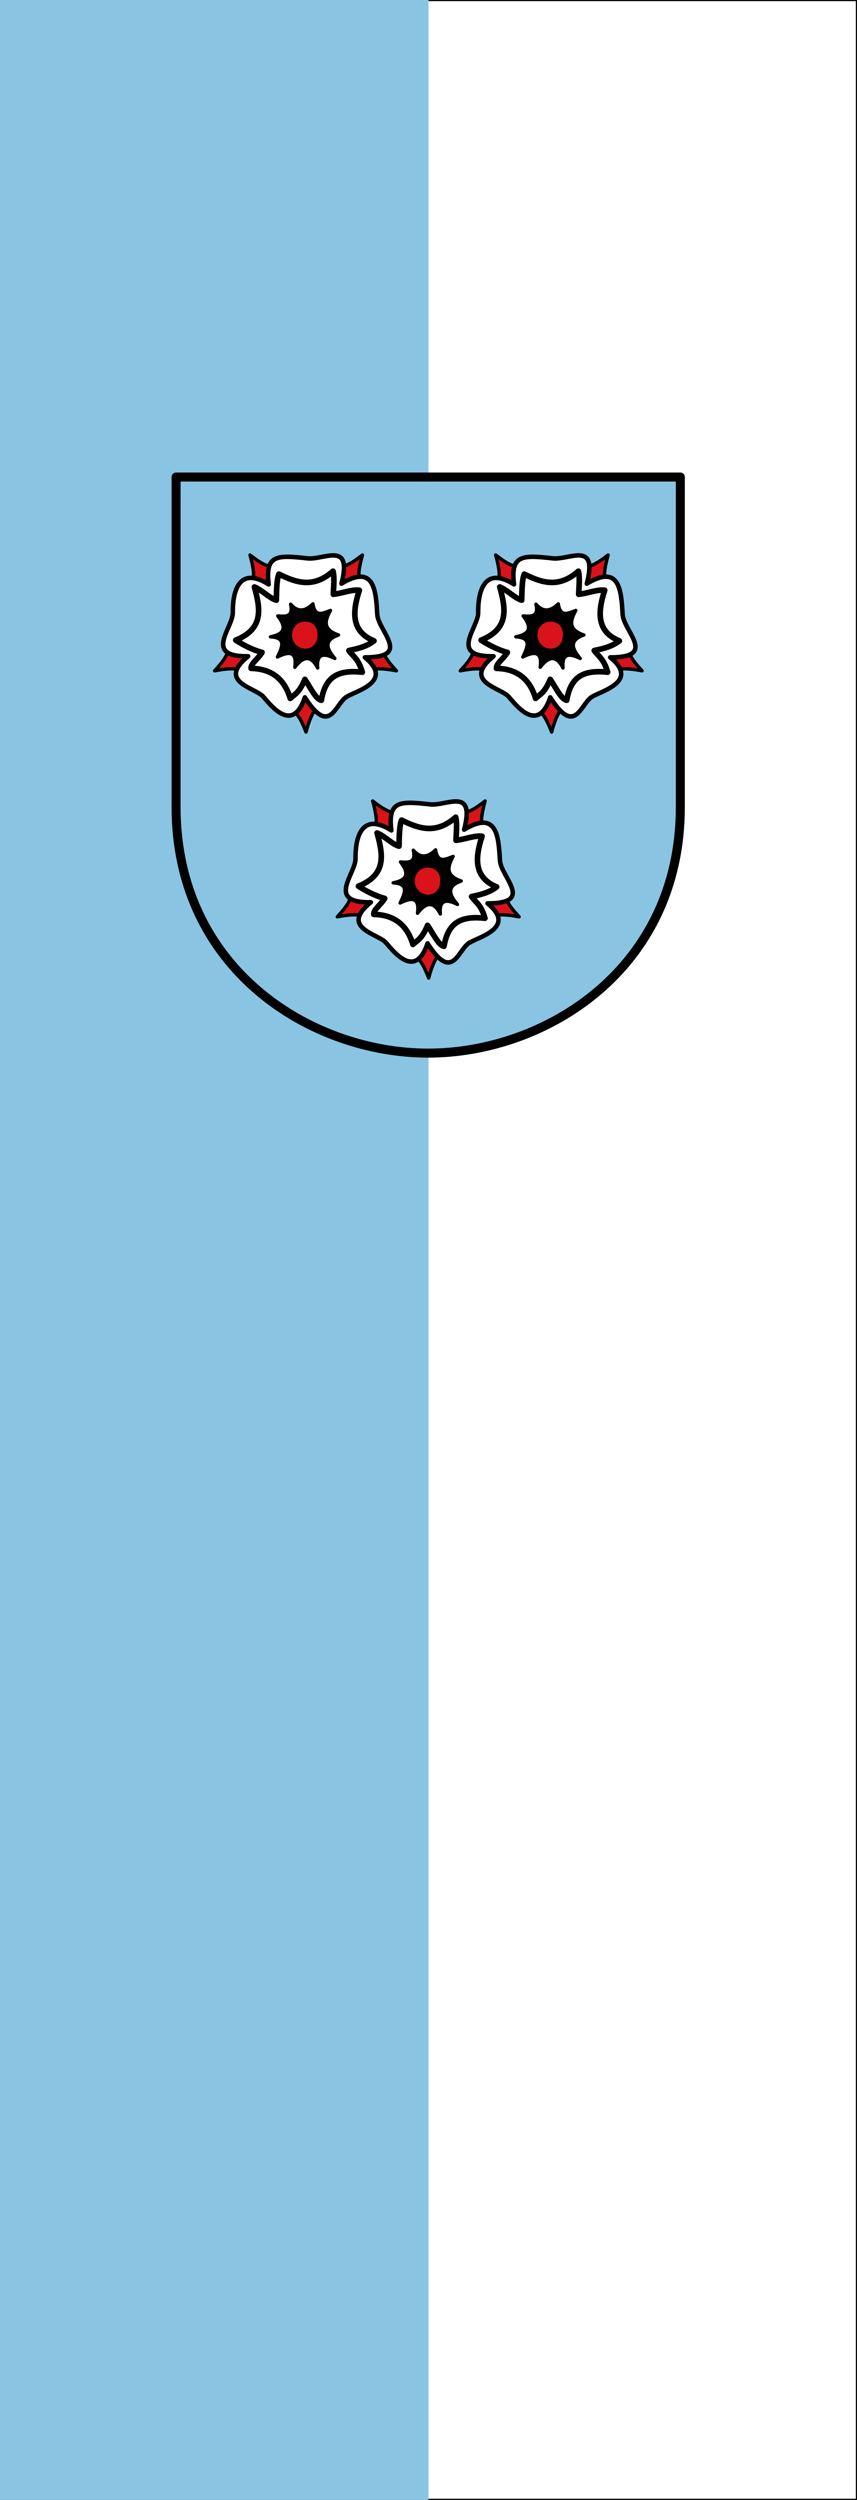
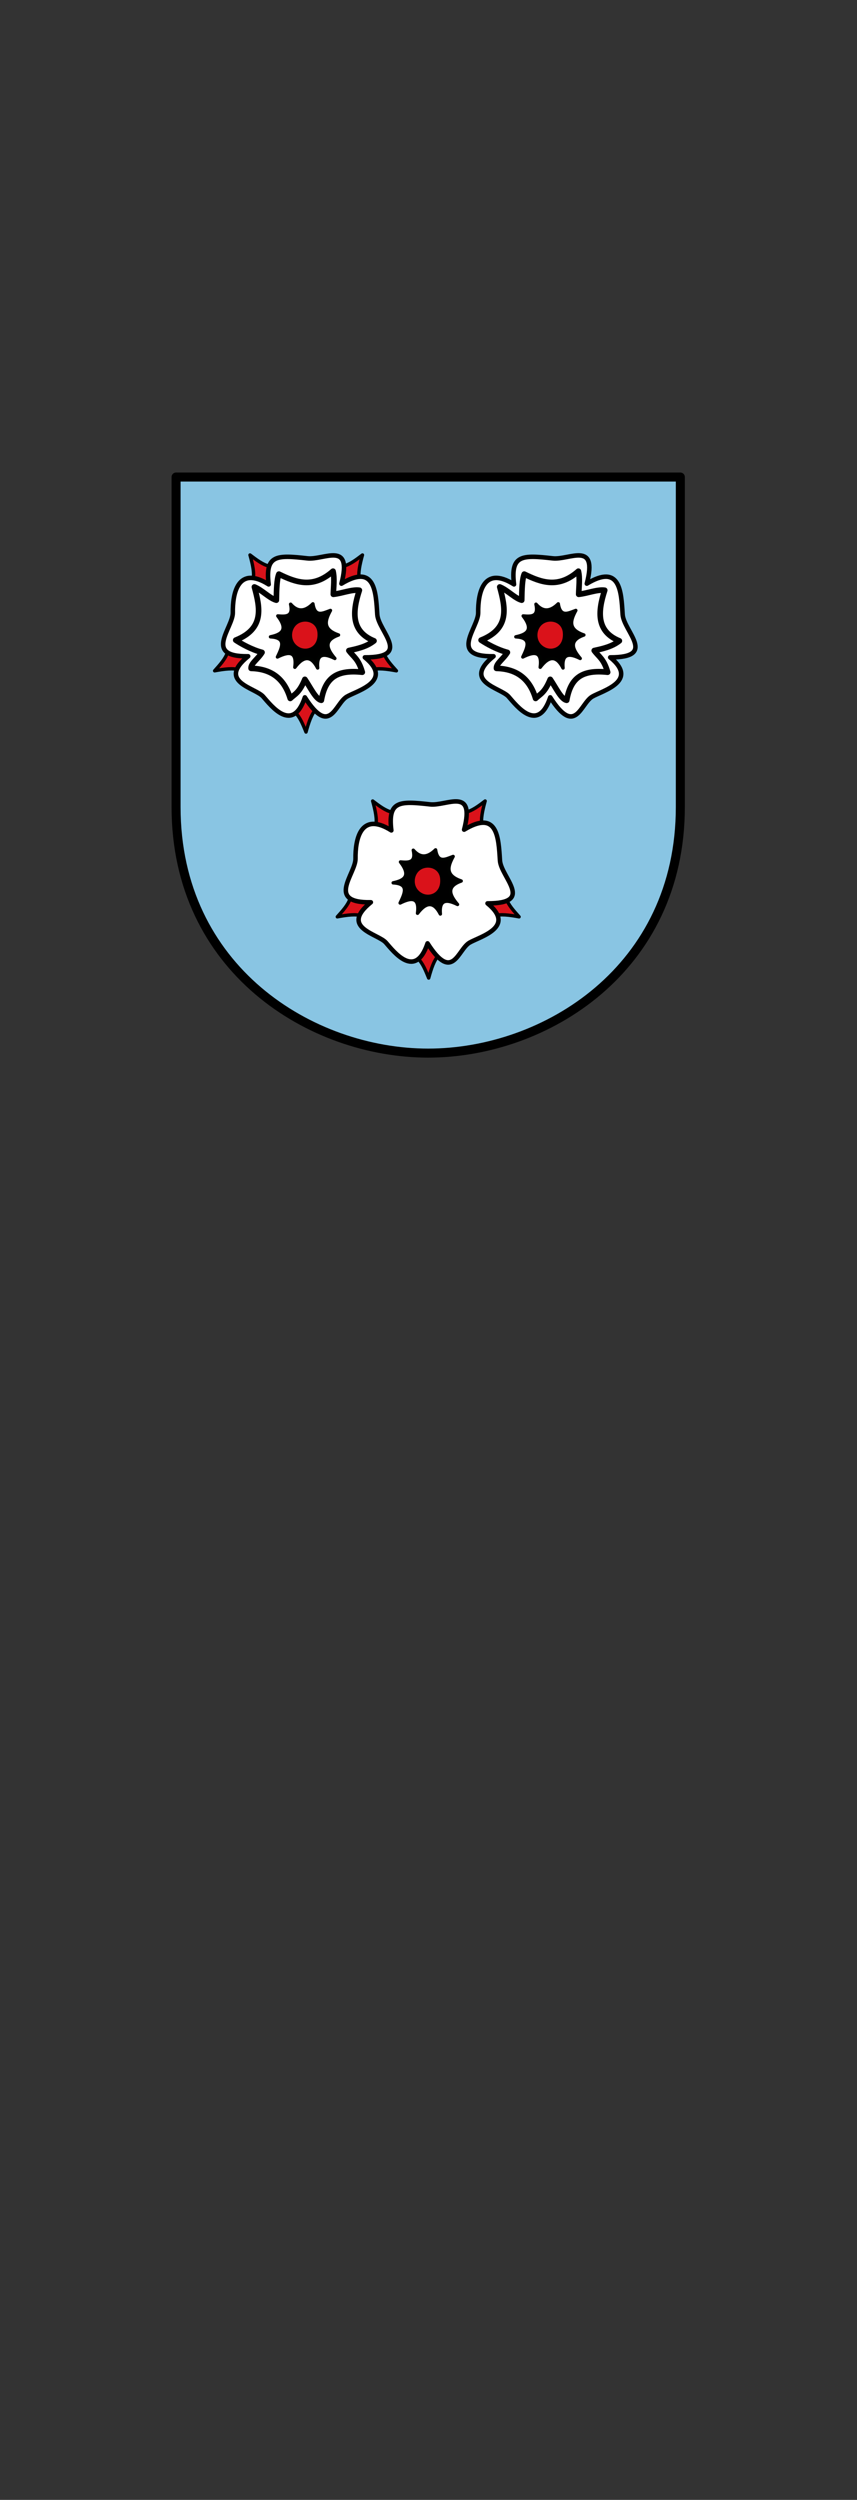
<svg xmlns="http://www.w3.org/2000/svg" width="300" height="875">
  <rect width="100%" height="100%" fill="#333333" stroke="none" />
-   <path d="M150 0H0v875h150" color="#000" fill="#89c5e3" />
-   <path d="M150 .2h149.8v874.6H150" color="#000" fill="#fff" stroke="#000" stroke-width=".4" />
  <path d="M4.99 4.765h448.02V297.17c0 143.725-119.918 218.065-224.01 218.065-104.092 0-224.01-74.34-224.01-218.065z" fill="#89c5e3" fill-rule="evenodd" stroke="#000" stroke-width="8" stroke-linecap="round" stroke-linejoin="round" transform="matrix(.394 0 0 .395 59.669 165.087)" />
  <g fill="#da121a" fill-rule="evenodd" stroke="#000" stroke-width="3" stroke-linecap="round" stroke-linejoin="round">
    <path d="M69.841 73.842c2.407 8.61 4 16.406 2.757 21.366l15.163 6.663-.919-18.15c-5.667-1.287-11.334-5.606-17-9.879zM169.761 73.842c-2.407 8.61-3.999 16.406-2.757 21.366l-15.163 6.663.92-18.15c5.666-1.287 11.333-5.606 17-9.879zM199.91 176.464c-8.787-1.649-16.69-2.556-21.525-.887l-7.957-14.525 18.16-.665c1.776 5.534 6.573 10.803 11.322 16.077zM38.428 176.464c8.787-1.649 16.691-2.556 21.525-.887l7.957-14.525-18.16-.665c-1.776 5.534-6.573 10.803-11.322 16.077zM119.6 230.72c2.351-8.626 4.983-16.134 8.594-19.755l-9.598-13.497-8.521 16.05c4.204 4.013 6.853 10.628 9.526 17.202z" transform="matrix(.394 0 0 .395 59.997 165.087)" />
  </g>
  <path d="M87.255 99.9c-3.174-26.218 7.065-26.136 34.44-23.068 14.71 1.649 40.244-15.958 30.216 22.418 29.527-17.818 30.545 6.472 31.84 27.292.928 14.913 31.193 38.173-11.046 38.014 25.765 21.017-6.734 29.468-15.92 34.765-10.636 6.132-14.843 35.921-37.364.65-10.905 32.404-29.895 7.468-37.04-.65-6.99-7.944-41.468-12.964-13.32-35.74-40.306.698-13.465-25.217-13.646-38.663-.22-16.295 4.145-42.439 31.84-25.018z" fill="#fff" fill-rule="evenodd" stroke="#000" stroke-width="4" stroke-linecap="round" stroke-linejoin="round" transform="matrix(.394 0 0 .395 59.669 165.087)" />
  <path d="M106.75 117.445c6.606 7.558 13.212 6.184 19.819-.325 1.869 12.354 9 8.262 15.595 5.848-4.632 8.596-7.51 16.795 7.148 21.769-13.475 4.744-10.426 12.405-3.25 20.794-12.503-6.283-16.215-1.775-15.27 8.447-5.306-10.381-11.91-11.683-20.278-.633 1.909-14.339-5.183-14.275-15.461-9.114 4.034-8.511 8.306-17.122-6.173-17.87 9.924-2.051 16.007-6.143 6.498-18.52 7.032.587 13.92.994 11.371-10.396z" fill-rule="evenodd" stroke="#000200" stroke-width="3" stroke-linecap="round" stroke-linejoin="round" transform="matrix(.394 0 0 .395 59.669 165.087)" />
  <path d="M144.72 108.674c7.556-.741 16.378-4.477 23.111-3.575-6.352 19.426-7.285 36.58 12.996 44.836-6.823 5.402-15.484 7.075-22.306 8.605 4.213 5.71 8.475 7.226 11.91 19.17-22.603-2.384-32.847 4.719-36.39 24.86-4.873-.805-9.747-11.437-14.62-18.52-4.969 11.998-8.836 12.976-12.997 16.895-5.575-18.594-17.937-26.224-34.764-26.642-.364-4.317 6.086-8.234 9.691-14.138-9.1-2.382-18.516-7.642-23.337-10.88 25.462-10.165 21.674-28.455 16.57-47.11 6.855 2.77 13.5 10.108 19.494 11.696.159-9.488.416-18.681 2.275-23.068 15.11 7.403 30.42 12.993 48.085-2.6 1.51 6.364.396 14.107.283 20.47" fill="none" stroke="#000" stroke-width="5" stroke-linecap="round" stroke-linejoin="round" transform="matrix(.394 0 0 .395 59.669 165.087)" />
  <path d="M111.337 135.643c6.329-6.043 18.818-3.644 19.757 6.892 1.16 13.008-9.31 16.93-16.082 13.785-9.253-4.299-9.217-15.386-3.675-20.677z" fill="#da121a" fill-rule="evenodd" stroke="#000" transform="matrix(.394 0 0 .395 59.669 165.087)" />
  <g fill="#da121a" fill-rule="evenodd" stroke="#000" stroke-width="3" stroke-linecap="round" stroke-linejoin="round">
-     <path d="M69.841 73.842c2.407 8.61 4 16.406 2.757 21.366l15.163 6.663-.919-18.15c-5.667-1.287-11.334-5.606-17-9.879zM169.761 73.842c-2.407 8.61-3.999 16.406-2.757 21.366l-15.163 6.663.92-18.15c5.666-1.287 11.333-5.606 17-9.879zM199.91 176.464c-8.787-1.649-16.69-2.556-21.525-.887l-7.957-14.525 18.16-.665c1.776 5.534 6.573 10.803 11.322 16.077zM38.428 176.464c8.787-1.649 16.691-2.556 21.525-.887l7.957-14.525-18.16-.665c-1.776 5.534-6.573 10.803-11.322 16.077zM119.6 230.72c2.351-8.626 4.983-16.134 8.594-19.755l-9.598-13.497-8.521 16.05c4.204 4.013 6.853 10.628 9.526 17.202z" transform="matrix(.394 0 0 .395 145.989 165.087)" />
-   </g>
+     </g>
  <path d="M305.255 99.9c-3.174-26.218 7.065-26.136 34.44-23.068 14.71 1.649 40.243-15.958 30.216 22.418 29.527-17.818 30.545 6.472 31.84 27.292.928 14.913 31.193 38.173-11.046 38.014 25.765 21.017-6.734 29.468-15.92 34.765-10.636 6.132-14.843 35.921-37.364.65-10.905 32.404-29.895 7.468-37.04-.65-6.99-7.944-41.468-12.964-13.32-35.74-40.306.698-13.465-25.217-13.646-38.663-.22-16.295 4.145-42.439 31.84-25.018z" fill="#fff" fill-rule="evenodd" stroke="#000" stroke-width="4" stroke-linecap="round" stroke-linejoin="round" transform="matrix(.394 0 0 .395 59.669 165.087)" />
  <path d="M324.75 117.445c6.606 7.558 13.212 6.184 19.818-.325 1.87 12.354 9.001 8.262 15.596 5.848-4.632 8.596-7.51 16.795 7.148 21.769-13.475 4.744-10.426 12.405-3.25 20.794-12.503-6.283-16.215-1.775-15.27 8.447-5.306-10.381-11.91-11.683-20.278-.633 1.909-14.339-5.183-14.275-15.461-9.114 4.034-8.511 8.306-17.122-6.173-17.87 9.924-2.051 16.007-6.143 6.498-18.52 7.032.587 13.92.994 11.371-10.396z" fill-rule="evenodd" stroke="#000200" stroke-width="3" stroke-linecap="round" stroke-linejoin="round" transform="matrix(.394 0 0 .395 59.669 165.087)" />
  <path d="M362.72 108.674c7.556-.741 16.378-4.477 23.111-3.575-6.352 19.426-7.285 36.58 12.996 44.836-6.823 5.402-15.484 7.075-22.306 8.605 4.213 5.71 8.475 7.226 11.91 19.17-22.603-2.384-32.847 4.719-36.39 24.86-4.873-.805-9.747-11.437-14.62-18.52-4.969 11.998-8.836 12.976-12.996 16.895-5.576-18.594-17.938-26.224-34.765-26.642-.364-4.317 6.086-8.234 9.691-14.138-9.1-2.382-18.516-7.642-23.337-10.88 25.462-10.165 21.674-28.455 16.57-47.11 6.855 2.77 13.5 10.108 19.494 11.696.159-9.488.416-18.681 2.275-23.068 15.11 7.403 30.42 12.993 48.085-2.6 1.51 6.364.396 14.107.283 20.47" fill="none" stroke="#000" stroke-width="5" stroke-linecap="round" stroke-linejoin="round" transform="matrix(.394 0 0 .395 59.669 165.087)" />
  <path d="M329.337 135.643c6.329-6.043 18.818-3.644 19.757 6.892 1.16 13.008-9.31 16.93-16.082 13.785-9.253-4.299-9.217-15.386-3.675-20.677z" fill="#da121a" fill-rule="evenodd" stroke="#000" transform="matrix(.394 0 0 .395 59.669 165.087)" />
  <path d="M179.672 291.842c2.407 8.61 4 16.406 2.757 21.366l15.163 6.663-.919-18.15c-5.667-1.287-11.334-5.606-17-9.879zM279.592 291.842c-2.407 8.61-3.999 16.406-2.757 21.366l-15.163 6.663.92-18.15c5.666-1.287 11.333-5.606 17-9.879zM309.741 394.464c-8.787-1.649-16.69-2.556-21.525-.887l-7.957-14.525 18.16-.665c1.776 5.534 6.573 10.803 11.322 16.077zM148.259 394.464c8.787-1.649 16.69-2.556 21.525-.887l7.957-14.525-18.16-.665c-1.776 5.534-6.573 10.803-11.322 16.077zM229.432 448.72c2.35-8.626 4.982-16.134 8.593-19.755l-9.598-13.497-8.521 16.05c4.204 4.013 6.853 10.628 9.526 17.202z" fill="#da121a" fill-rule="evenodd" stroke="#000" stroke-width="3" stroke-linecap="round" stroke-linejoin="round" transform="matrix(.394 0 0 .395 59.669 165.087)" />
  <path d="M196.255 317.9c-3.174-26.218 7.065-26.136 34.44-23.068 14.71 1.649 40.244-15.958 30.216 22.418 29.527-17.818 30.545 6.472 31.84 27.292.928 14.913 31.193 38.173-11.046 38.014 25.766 21.018-6.734 29.468-15.92 34.765-10.636 6.132-14.843 35.921-37.364.65-10.905 32.404-29.895 7.468-37.04-.65-6.99-7.944-41.468-12.964-13.32-35.74-40.306.698-13.465-25.217-13.646-38.663-.22-16.295 4.145-42.439 31.84-25.018z" fill="#fff" fill-rule="evenodd" stroke="#000" stroke-width="4" stroke-linecap="round" stroke-linejoin="round" transform="matrix(.394 0 0 .395 59.669 165.087)" />
-   <path d="M215.75 335.445c6.606 7.558 13.212 6.184 19.819-.325 1.869 12.354 9 8.262 15.595 5.848-4.632 8.596-7.51 16.795 7.148 21.769-13.475 4.744-10.426 12.405-3.25 20.794-12.503-6.283-16.215-1.775-15.27 8.447-5.306-10.381-11.91-11.683-20.278-.633 1.909-14.339-5.183-14.275-15.461-9.114 4.034-8.511 8.306-17.122-6.173-17.87 9.924-2.051 16.007-6.143 6.498-18.52 7.032.587 13.92.994 11.371-10.396z" fill-rule="evenodd" stroke="#000200" stroke-width="3" stroke-linecap="round" stroke-linejoin="round" transform="matrix(.394 0 0 .395 59.669 165.087)" />
-   <path d="M253.72 326.674c7.556-.741 16.378-4.477 23.111-3.575-6.352 19.426-7.285 36.58 12.996 44.836-6.823 5.402-15.484 7.075-22.306 8.605 4.213 5.71 8.475 7.226 11.91 19.17-22.603-2.384-32.847 4.719-36.39 24.86-4.873-.805-9.747-11.437-14.62-18.52-4.969 11.998-8.836 12.976-12.997 16.895-5.575-18.594-17.937-26.224-34.764-26.642-.364-4.317 6.086-8.234 9.691-14.138-9.1-2.382-18.516-7.642-23.337-10.88 25.462-10.165 21.674-28.455 16.57-47.11 6.855 2.77 13.5 10.108 19.494 11.696.159-9.488.416-18.681 2.274-23.068 15.11 7.403 30.421 12.993 48.086-2.6 1.51 6.364.396 14.107.283 20.47" fill="none" stroke="#000" stroke-width="5" stroke-linecap="round" stroke-linejoin="round" transform="matrix(.394 0 0 .395 59.669 165.087)" />
+   <path d="M215.75 335.445c6.606 7.558 13.212 6.184 19.819-.325 1.869 12.354 9 8.262 15.595 5.848-4.632 8.596-7.51 16.795 7.148 21.769-13.475 4.744-10.426 12.405-3.25 20.794-12.503-6.283-16.215-1.775-15.27 8.447-5.306-10.381-11.91-11.683-20.278-.633 1.909-14.339-5.183-14.275-15.461-9.114 4.034-8.511 8.306-17.122-6.173-17.87 9.924-2.051 16.007-6.143 6.498-18.52 7.032.587 13.92.994 11.371-10.396" fill-rule="evenodd" stroke="#000200" stroke-width="3" stroke-linecap="round" stroke-linejoin="round" transform="matrix(.394 0 0 .395 59.669 165.087)" />
  <path d="M220.337 353.643c6.329-6.043 18.818-3.644 19.757 6.892 1.16 13.008-9.31 16.93-16.082 13.785-9.253-4.299-9.217-15.386-3.675-20.677z" fill="#da121a" fill-rule="evenodd" stroke="#000" transform="matrix(.394 0 0 .395 59.669 165.087)" />
</svg>